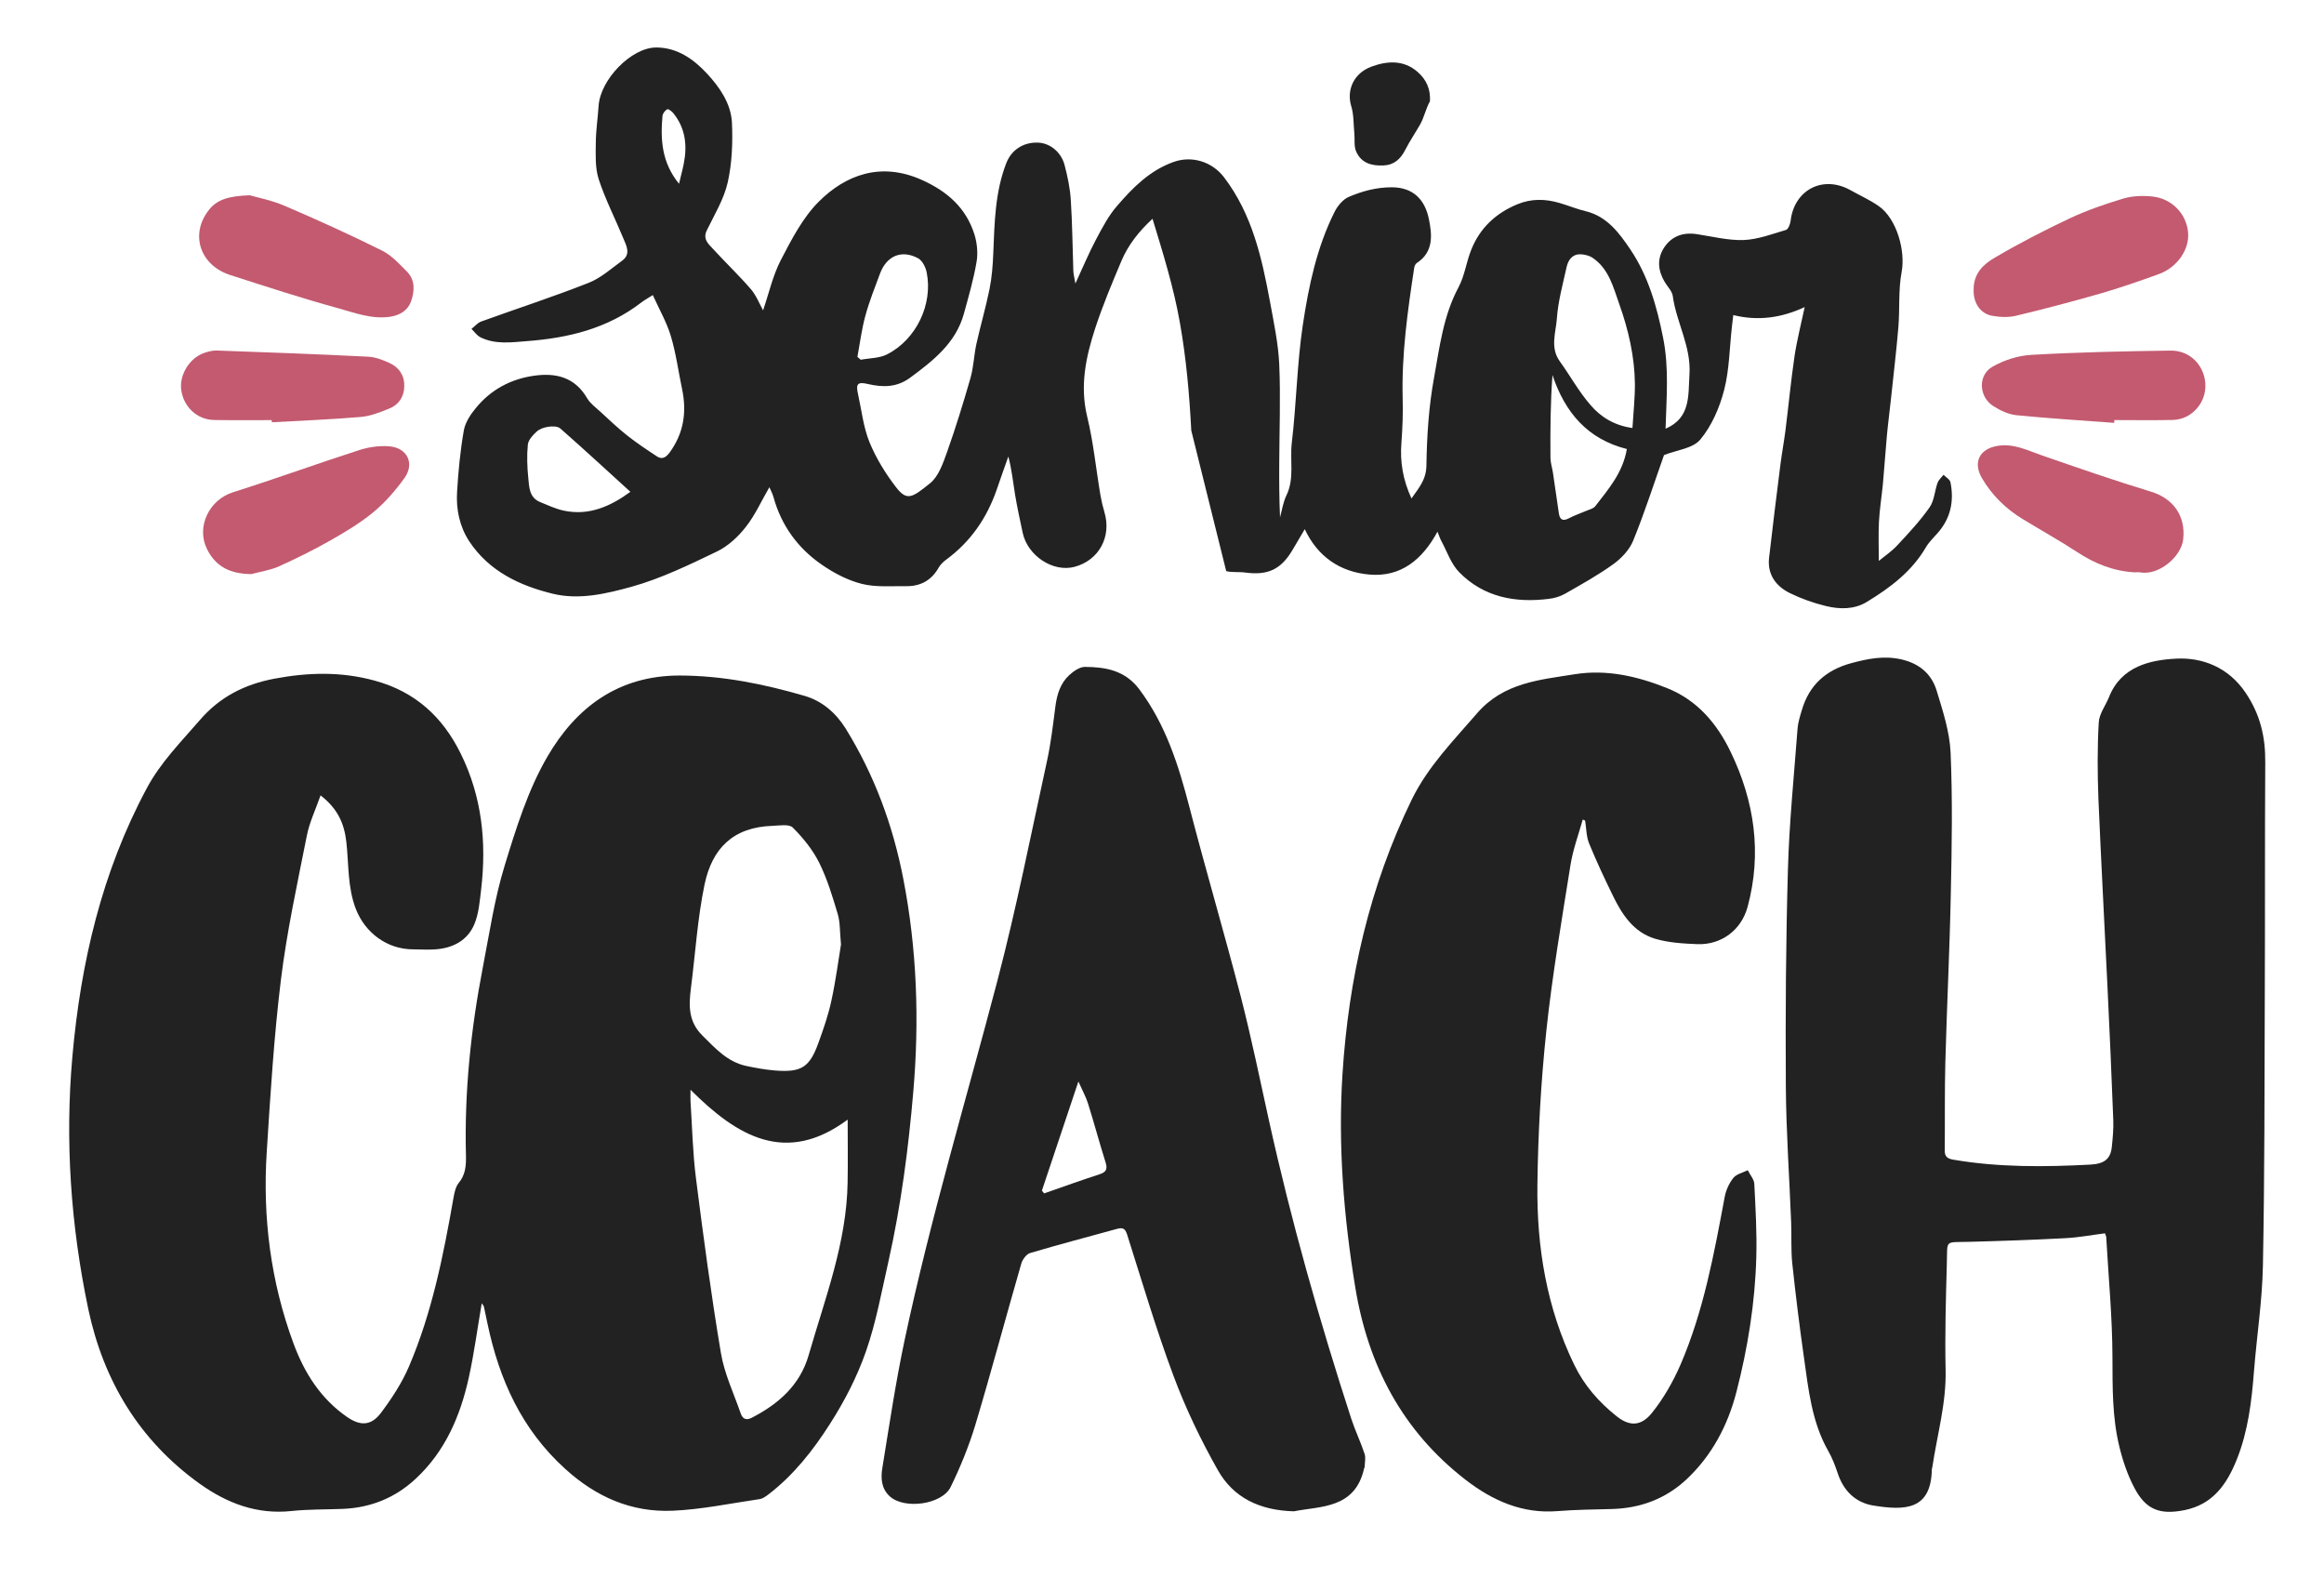
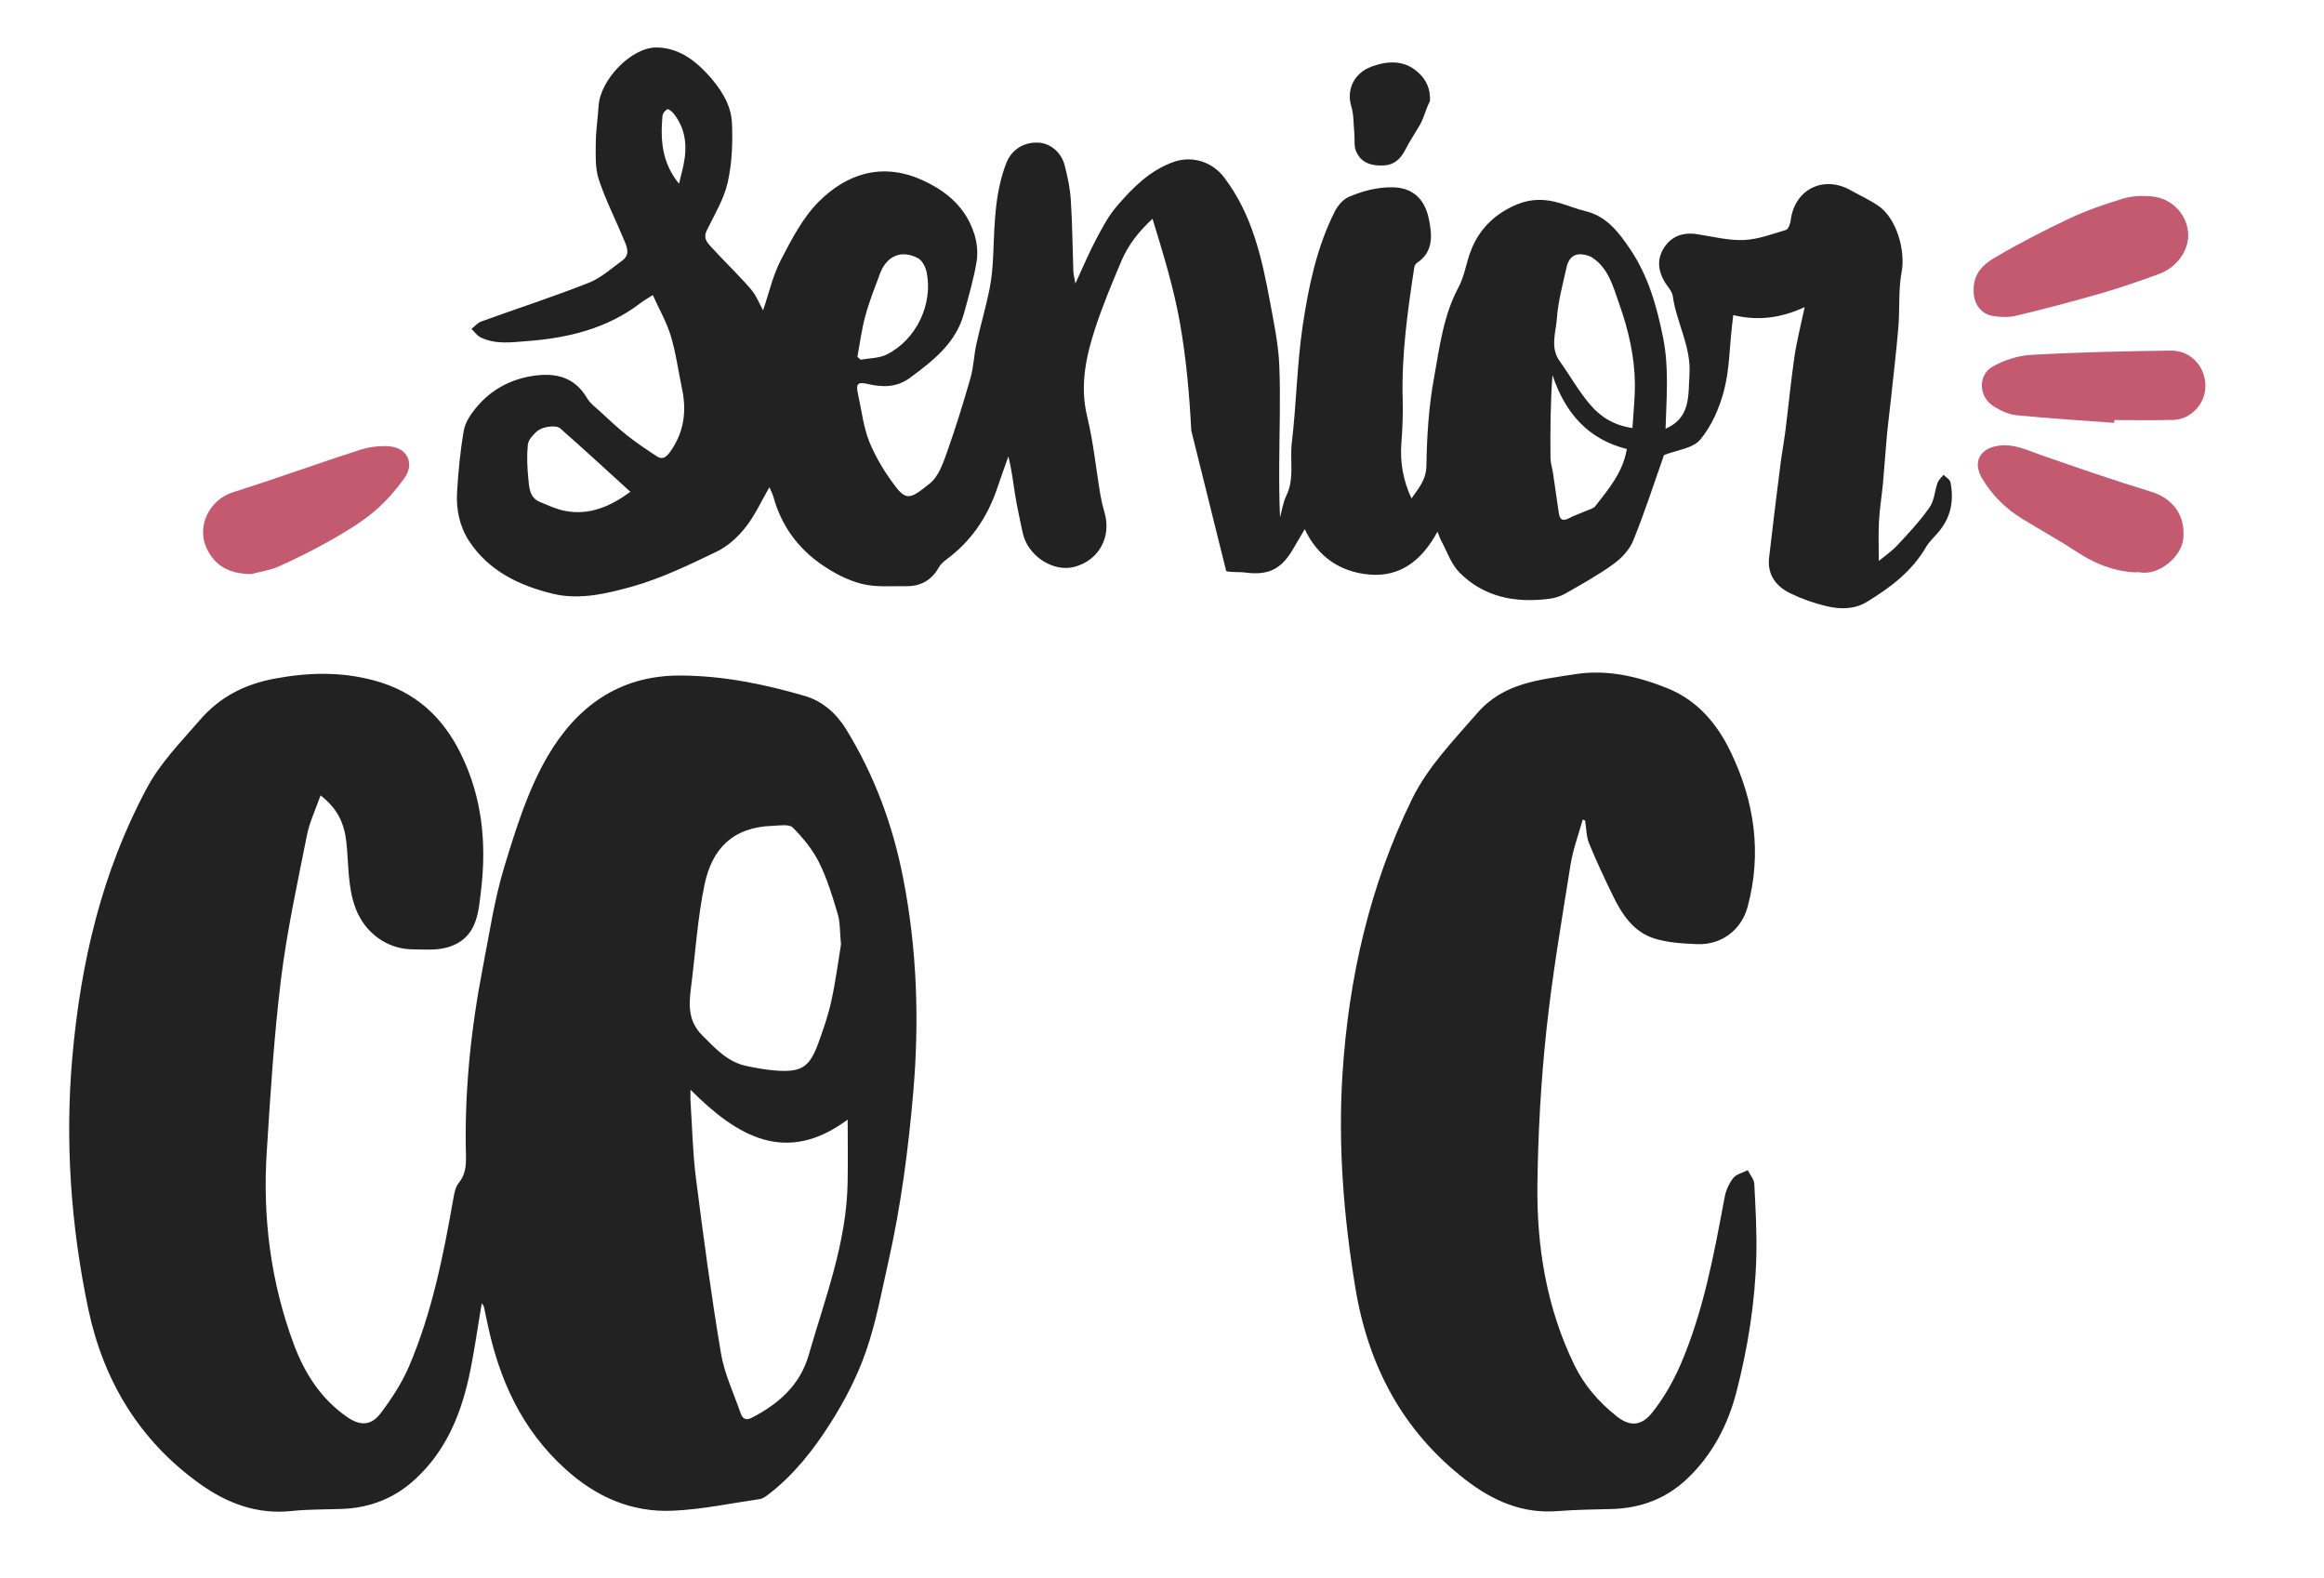
<svg xmlns="http://www.w3.org/2000/svg" version="1.1" id="Layer_1" x="0px" y="0px" viewBox="0 0 358 243" style="enable-background:new 0 0 358 243;" xml:space="preserve">
  <style type="text/css">
	.st0{fill:#222222;}
	.st1{fill:#C35A70;}
</style>
  <g>
    <g>
      <path class="st0" d="M129.55,145.45c-0.19-1.98-0.12-3.38-0.49-4.65c-0.8-2.69-1.62-5.42-2.86-7.93    c-0.99-1.99-2.49-3.84-4.07-5.42c-0.56-0.58-2.06-0.31-3.14-0.27c-6.09,0.2-9.29,3.51-10.45,9c-1.09,5.23-1.42,10.62-2.1,15.94    c-0.34,2.68-0.44,5.17,1.74,7.33c2.01,1.99,3.87,4.09,6.79,4.71c1.47,0.31,2.97,0.58,4.47,0.7c4.02,0.31,5.28-0.49,6.65-4.3    c0.77-2.13,1.52-4.28,1.99-6.5C128.74,151.03,129.14,147.94,129.55,145.45 M130.58,172.42c-9.5,7.04-16.98,2.63-24.21-4.6    c0,0.9-0.02,1.35,0,1.79c0.26,3.96,0.34,7.93,0.84,11.85c1.14,8.98,2.34,17.97,3.84,26.89c0.53,3.19,1.98,6.22,3.05,9.31    c0.26,0.75,0.75,1.16,1.69,0.68c4.14-2.13,7.45-5.03,8.78-9.65c2.52-8.75,5.85-17.3,6-26.58    C130.63,178.95,130.58,175.8,130.58,172.42 M49.38,122.49c-0.78,2.22-1.7,4.13-2.1,6.14c-1.47,7.4-3.09,14.8-4.01,22.28    c-1.07,8.78-1.62,17.64-2.18,26.49c-0.65,10.09,0.61,20,4.13,29.51c1.67,4.52,4.19,8.51,8.27,11.32c2.01,1.38,3.68,1.36,5.18-0.63    c1.67-2.22,3.24-4.62,4.33-7.16c3.55-8.29,5.3-17.1,6.85-25.93c0.14-0.8,0.32-1.72,0.8-2.32c1.06-1.28,1.16-2.66,1.13-4.21    c-0.26-9.79,0.75-19.47,2.61-29.07c1.01-5.22,1.79-10.52,3.34-15.57c1.76-5.76,3.6-11.68,6.6-16.83    c4.4-7.55,10.91-12.5,20.41-12.48c6.61,0.02,12.92,1.31,19.16,3.12c2.73,0.78,4.86,2.63,6.36,5.03c4.43,7.16,7.3,14.92,8.9,23.22    c2.1,10.84,2.47,21.74,1.53,32.7c-0.75,8.78-1.89,17.51-3.82,26.12c-1.06,4.67-1.91,9.43-3.48,13.91    c-1.36,3.9-3.31,7.67-5.54,11.15c-2.59,4.06-5.59,7.88-9.48,10.86c-0.41,0.31-0.87,0.65-1.35,0.72c-4.47,0.65-8.93,1.6-13.42,1.79    c-6.34,0.27-11.8-2.13-16.55-6.46c-6.68-6.05-10.14-13.72-11.95-22.33c-0.19-0.87-0.36-1.74-0.55-2.61    c-0.03-0.14-0.15-0.26-0.34-0.55c-0.68,3.96-1.18,7.77-2.01,11.52c-1.31,5.88-3.63,11.3-8.17,15.51    c-3.19,2.97-6.96,4.47-11.29,4.64c-2.59,0.1-5.22,0.05-7.79,0.32c-5.35,0.58-9.96-1.18-14.18-4.19    c-9.31-6.67-14.83-15.87-17.17-26.9c-2.69-12.82-3.61-25.85-2.45-38.9c1.28-14.42,4.53-28.4,11.46-41.31    c2.11-3.96,5.23-7.09,8.13-10.45c3.12-3.63,6.94-5.56,11.56-6.43c5.2-0.97,10.26-1.11,15.43,0.31c6.24,1.7,10.47,5.59,13.25,11.25    c3.26,6.61,3.99,13.64,3.14,20.87c-0.22,1.84-0.36,3.78-1.07,5.44c-1.06,2.47-3.29,3.63-5.97,3.82c-1.14,0.09-2.28,0-3.43,0    c-4.01,0-7.42-2.54-8.85-6.26c-1.28-3.34-1.06-6.87-1.45-10.3C53.02,126.73,51.95,124.47,49.38,122.49" />
      <path class="st0" d="M104.6,28.3c0.29-1.23,0.55-2.15,0.73-3.09c0.56-2.81,0.26-5.47-1.6-7.77c-0.24-0.29-0.78-0.72-0.95-0.61    c-0.34,0.19-0.7,0.65-0.73,1.04C101.73,21.48,101.92,25.01,104.6,28.3 M132.08,54.96c0.17,0.15,0.34,0.29,0.51,0.44    c1.36-0.26,2.86-0.22,4.04-0.82c4.52-2.28,7.11-7.74,6.12-12.63c-0.15-0.78-0.66-1.81-1.31-2.17c-2.54-1.38-4.86-0.39-5.88,2.35    c-0.8,2.15-1.65,4.28-2.25,6.48C132.74,50.68,132.47,52.85,132.08,54.96 M250.61,69.15c-6.02-1.52-9.51-5.57-11.46-11.39    c-0.32,4.3-0.34,8.51-0.31,12.72c0,0.77,0.26,1.53,0.38,2.3c0.31,2.1,0.6,4.21,0.92,6.31c0.15,0.95,0.61,1.21,1.53,0.73    c0.87-0.46,1.81-0.77,2.71-1.16c0.48-0.2,1.07-0.34,1.36-0.7C247.77,75.33,249.98,72.81,250.61,69.15 M97.11,75.74    c-3.65-3.32-7.18-6.58-10.79-9.75c-0.41-0.36-1.24-0.36-1.84-0.27c-0.65,0.09-1.38,0.34-1.84,0.77c-0.58,0.53-1.26,1.28-1.33,1.99    c-0.17,1.7-0.1,3.44,0.07,5.15c0.14,1.4,0.15,3,1.81,3.68c1.19,0.49,2.4,1.06,3.67,1.33C90.74,79.46,94.04,77.98,97.11,75.74     M251.47,65.91c0.14-2.34,0.39-4.57,0.38-6.79c-0.05-4.23-0.99-8.3-2.4-12.27c-0.94-2.64-1.6-5.42-4.09-7.13    c-0.53-0.36-1.28-0.55-1.93-0.56c-1.24-0.02-1.86,0.9-2.1,1.96c-0.58,2.63-1.31,5.25-1.5,7.91c-0.15,2.18-1.09,4.5,0.46,6.63    c1.6,2.22,2.92,4.65,4.71,6.7C246.59,64.25,248.76,65.55,251.47,65.91 M183.51,66.3c-0.29-5.56-0.78-11.15-1.76-16.64    c-0.95-5.39-2.59-10.66-4.21-15.97c-2.1,1.94-3.73,4.01-4.77,6.44c-1.45,3.43-2.9,6.89-4.06,10.42c-1.43,4.4-2.39,8.83-1.24,13.59    c0.97,3.97,1.36,8.08,2.05,12.14c0.15,0.87,0.36,1.74,0.61,2.59c1.13,3.8-0.85,7.42-4.6,8.42c-3.31,0.89-7.25-1.7-8-5.28    c-0.41-1.94-0.84-3.87-1.16-5.81c-0.32-1.93-0.51-3.89-1.04-5.9c-0.61,1.72-1.23,3.44-1.82,5.18c-1.52,4.35-4.02,7.96-7.76,10.71    c-0.44,0.32-0.89,0.75-1.16,1.23c-1.11,1.98-2.83,2.88-5.01,2.85c-2.28-0.03-4.67,0.19-6.84-0.36c-2.17-0.55-4.26-1.65-6.12-2.93    c-3.7-2.54-6.26-6.04-7.47-10.43c-0.15-0.55-0.43-1.04-0.63-1.52c-1.23,2.11-2.2,4.31-3.65,6.14c-1.19,1.52-2.76,2.97-4.47,3.78    c-4.26,2.05-8.58,4.14-13.08,5.4c-3.89,1.07-8.06,2.08-12.14,1.09c-5.11-1.24-9.85-3.46-12.91-8.1c-1.48-2.27-2.03-4.93-1.86-7.6    c0.19-3.17,0.49-6.34,1.04-9.46c0.22-1.24,1.04-2.47,1.88-3.48c2.3-2.8,5.35-4.43,8.93-4.94c3.38-0.48,6.29,0.22,8.18,3.46    c0.48,0.82,1.33,1.43,2.06,2.1c1.33,1.23,2.64,2.47,4.06,3.6c1.48,1.18,3.07,2.23,4.65,3.27c0.78,0.51,1.36,0.17,1.94-0.6    c2.17-2.97,2.66-6.21,1.93-9.73c-0.58-2.74-0.94-5.54-1.74-8.2c-0.63-2.11-1.76-4.07-2.78-6.32c-0.68,0.44-1.26,0.75-1.77,1.14    c-5.2,4.01-11.22,5.47-17.61,5.95c-2.45,0.19-4.89,0.55-7.19-0.6c-0.53-0.27-0.92-0.85-1.36-1.28c0.49-0.38,0.92-0.92,1.47-1.13    c5.51-1.99,11.08-3.8,16.54-5.95c1.89-0.73,3.51-2.2,5.2-3.43c1.36-0.99,0.68-2.25,0.2-3.39c-1.26-3.07-2.8-6.04-3.82-9.17    c-0.56-1.76-0.46-3.77-0.44-5.66c0.02-1.88,0.31-3.73,0.43-5.61c0.26-4.07,5.06-9,8.87-9c3.27,0,5.78,1.82,7.83,4.02    c1.93,2.08,3.68,4.59,3.84,7.52c0.14,3.07,0.02,6.26-0.65,9.24c-0.58,2.57-2.03,4.94-3.21,7.36c-0.7,1.41,0.29,2.15,1.01,2.95    c1.89,2.06,3.94,4.01,5.76,6.12c0.82,0.95,1.3,2.2,1.89,3.27c0.9-2.64,1.5-5.37,2.74-7.76c1.64-3.15,3.36-6.5,5.83-8.97    c4.07-4.07,9.53-6.24,15.96-3.32c3.89,1.76,6.75,4.3,8.03,8.37c0.41,1.33,0.56,2.88,0.32,4.24c-0.46,2.69-1.23,5.35-1.96,8    c-1.26,4.5-4.71,7.18-8.25,9.8c-2.06,1.52-4.19,1.52-6.5,0.99c-1.6-0.38-1.91-0.05-1.55,1.53c0.55,2.47,0.82,5.08,1.76,7.4    c1.01,2.47,2.47,4.84,4.11,6.97c1.7,2.2,2.52,1.55,5.22-0.61c1.33-1.06,2.01-3.1,2.63-4.82c1.33-3.75,2.51-7.57,3.61-11.41    c0.48-1.69,0.53-3.48,0.9-5.2c0.63-2.83,1.45-5.63,2.03-8.47c0.36-1.81,0.51-3.68,0.58-5.54c0.19-4.69,0.27-9.39,1.99-13.84    c0.8-2.08,2.64-3.26,4.86-3.19c1.84,0.05,3.6,1.41,4.14,3.48c0.46,1.76,0.84,3.56,0.95,5.35c0.24,3.63,0.26,7.26,0.39,10.91    c0.02,0.55,0.17,1.09,0.32,1.96c1.14-2.47,2.06-4.67,3.17-6.77c0.97-1.82,1.94-3.7,3.29-5.23c2.42-2.8,5.01-5.42,8.66-6.72    c2.83-1.01,5.92-0.05,7.76,2.34c4.36,5.71,5.85,12.45,7.11,19.26c0.58,3.17,1.26,6.36,1.41,9.55c0.22,5.08,0.02,10.18,0,15.28    c-0.02,2.74,0,5.49,0.12,8.3c0.31-1.14,0.48-2.35,0.99-3.39c1.26-2.61,0.51-5.39,0.82-8.06c0.72-6.04,0.8-12.16,1.7-18.17    c0.9-5.98,2.15-11.97,4.91-17.46c0.46-0.9,1.28-1.89,2.17-2.27c2.08-0.89,4.26-1.48,6.61-1.48c3.34,0,5.13,1.93,5.73,4.89    c0.49,2.39,0.77,5.06-1.86,6.77c-0.22,0.14-0.38,0.51-0.41,0.8c-1.01,6.63-1.94,13.25-1.77,20c0.07,2.28-0.02,4.59-0.19,6.87    c-0.24,2.97,0.24,5.76,1.55,8.59c1.11-1.6,2.27-2.86,2.3-5.08c0.07-4.52,0.36-9.09,1.18-13.54c0.85-4.71,1.43-9.55,3.77-13.91    c0.94-1.76,1.19-3.85,1.94-5.73c1.33-3.36,3.77-5.66,7.11-7.04c2.18-0.9,4.35-0.85,6.55-0.19c1.35,0.39,2.64,0.94,4.01,1.26    c3.27,0.8,5.15,3.36,6.84,5.86c2.76,4.09,4.09,8.76,5.06,13.62c0.94,4.67,0.51,9.31,0.38,14.01c3.87-1.67,3.48-5.06,3.68-8.34    c0.29-4.31-2.01-8-2.57-12.09c-0.1-0.75-0.8-1.43-1.23-2.15c-1.06-1.76-1.23-3.61-0.1-5.32c1.16-1.76,2.93-2.39,5.05-2.06    c2.4,0.36,4.82,0.99,7.23,0.9c2.18-0.09,4.35-0.92,6.48-1.55c0.36-0.1,0.65-0.89,0.72-1.38c0.55-4.82,5.01-7.13,9.27-4.72    c1.43,0.8,2.95,1.48,4.3,2.42c2.78,1.94,4.16,6.89,3.53,10.18c-0.51,2.73-0.27,5.59-0.49,8.39c-0.31,3.75-0.77,7.48-1.16,11.23    c-0.2,1.91-0.46,3.8-0.63,5.71c-0.22,2.42-0.38,4.86-0.6,7.28c-0.19,1.96-0.51,3.9-0.61,5.86c-0.1,1.96-0.02,3.92-0.02,6    c0.94-0.78,2.03-1.5,2.88-2.44c1.74-1.86,3.48-3.73,4.94-5.81c0.73-1.04,0.78-2.52,1.23-3.78c0.17-0.46,0.6-0.82,0.92-1.23    c0.38,0.38,0.99,0.72,1.07,1.16c0.58,2.92,0.02,5.57-2.01,7.84c-0.61,0.7-1.31,1.36-1.77,2.15c-2.2,3.77-5.56,6.27-9.17,8.46    c-1.91,1.14-4.14,1.11-6.22,0.6c-1.91-0.46-3.8-1.13-5.56-1.99c-2.15-1.06-3.49-2.85-3.22-5.4c0.55-4.84,1.16-9.68,1.77-14.53    c0.22-1.69,0.53-3.38,0.75-5.06c0.48-3.82,0.84-7.64,1.4-11.46c0.36-2.44,0.99-4.86,1.57-7.6c-3.56,1.65-7.14,2.18-11,1.23    c-0.09,0.72-0.15,1.21-0.2,1.7c-0.38,3.29-0.39,6.68-1.21,9.85c-0.7,2.71-1.91,5.51-3.67,7.62c-1.14,1.38-3.67,1.62-5.59,2.39    c-1.5,4.23-2.95,8.76-4.74,13.16c-0.56,1.4-1.79,2.71-3.03,3.61c-2.35,1.7-4.91,3.12-7.45,4.57c-0.75,0.43-1.65,0.7-2.51,0.8    c-5.18,0.65-10.02-0.24-13.81-4.09c-1.26-1.28-1.88-3.19-2.76-4.82c-0.19-0.34-0.31-0.73-0.6-1.43c-2.35,4.35-5.68,7.02-10.48,6.6    c-4.52-0.39-7.98-2.76-9.96-6.99c-0.68,1.16-1.31,2.23-1.94,3.29c-1.76,2.93-3.77,3.85-7.23,3.39c-0.97-0.14-1.99,0.02-2.93-0.22" />
-       <path class="st0" d="M324.26,189.93c-2.06,0.26-4.09,0.65-6.15,0.75c-4.93,0.26-9.85,0.43-14.78,0.56    c-3.84,0.1-3.32-0.38-3.43,3.32c-0.15,5.47-0.31,10.94-0.19,16.42c0.12,5.13-1.31,10.01-2.05,14.99c-0.02,0.1-0.07,0.2-0.07,0.31    c-0.12,6.29-4.14,6.36-9.02,5.57c-2.73-0.44-4.6-2.27-5.49-5c-0.39-1.18-0.85-2.37-1.47-3.44c-2.54-4.48-3.03-9.5-3.73-14.42    c-0.68-4.79-1.28-9.62-1.79-14.42c-0.22-2.06-0.09-4.16-0.17-6.26c-0.27-6.97-0.77-13.95-0.82-20.92    c-0.07-11.15,0-22.32,0.32-33.47c0.2-7.23,0.94-14.46,1.48-21.67c0.07-0.97,0.38-1.94,0.66-2.88c1.14-3.9,3.73-6.19,7.64-7.25    c2.54-0.68,5-1.18,7.67-0.58c2.78,0.63,4.67,2.23,5.46,4.82c0.95,3.12,2.01,6.34,2.15,9.56c0.31,7.23,0.19,14.47,0.03,21.72    c-0.17,8.64-0.61,17.3-0.84,25.95c-0.12,4.53-0.05,9.07-0.09,13.59c-0.02,0.9,0.38,1.24,1.26,1.4c7.02,1.21,14.1,1.14,21.16,0.77    c2.23-0.12,3.14-0.92,3.32-2.78c0.14-1.35,0.27-2.71,0.22-4.06c-0.26-6.82-0.56-13.64-0.89-20.46c-0.46-9.68-0.99-19.37-1.4-29.05    c-0.15-3.9-0.17-7.83,0.05-11.73c0.07-1.35,1.07-2.63,1.6-3.96c1.88-4.72,6.39-5.68,10.35-5.88c3.99-0.2,8.01,1.3,10.67,5.25    c2.27,3.36,3.07,6.82,3.03,10.74c-0.07,11.9-0.02,23.78-0.07,35.68c-0.05,13.93-0.02,27.84-0.29,41.77    c-0.1,5.46-0.95,10.89-1.38,16.35c-0.36,4.59-0.9,9.14-2.61,13.45c-1.52,3.84-3.68,7.01-8.1,7.89c-3.73,0.75-5.92-0.03-7.69-3.39    c-1.06-1.99-1.81-4.21-2.34-6.41c-1.11-4.53-1.04-9.15-1.06-13.83c-0.02-6.09-0.6-12.17-0.95-18.26    C324.5,190.48,324.38,190.29,324.26,189.93" />
      <path class="st0" d="M243.81,126.22c-0.65,2.32-1.5,4.6-1.88,6.97c-1.35,8.49-2.81,16.98-3.72,25.52    c-0.84,7.88-1.28,15.8-1.38,23.73c-0.12,9.62,1.43,19.01,5.69,27.77c1.52,3.14,3.77,5.71,6.51,7.89c2.13,1.7,3.87,1.43,5.44-0.51    c1.79-2.23,3.27-4.82,4.42-7.47c3.55-8.25,5.15-17.03,6.79-25.79c0.19-1.04,0.68-2.11,1.33-2.93c0.48-0.6,1.45-0.8,2.22-1.19    c0.34,0.7,0.97,1.38,1.01,2.1c0.19,3.75,0.41,7.5,0.31,11.25c-0.19,7.06-1.31,14.01-3.07,20.83c-1.33,5.13-3.75,9.72-7.65,13.4    c-3.26,3.05-7.18,4.5-11.63,4.6c-2.76,0.07-5.52,0.1-8.27,0.32c-5.42,0.44-10.02-1.62-14.15-4.81c-9.7-7.5-15.02-17.56-17-29.6    c-1.79-10.89-2.68-21.87-1.98-32.87c0.94-14.73,4.16-28.95,10.69-42.33c2.51-5.11,6.41-9.04,10.04-13.25    c4.09-4.74,9.65-5.15,15.07-6.02c4.89-0.78,9.63,0.31,14.18,2.13c4.67,1.86,7.72,5.47,9.82,9.84c3.67,7.6,4.84,15.58,2.61,23.85    c-0.97,3.58-4.04,5.88-7.74,5.75c-2.2-0.09-4.48-0.22-6.56-0.85c-3.26-0.99-5.05-3.72-6.46-6.63c-1.3-2.66-2.56-5.34-3.67-8.06    c-0.43-1.07-0.41-2.32-0.6-3.48C244.08,126.31,243.95,126.27,243.81,126.22" />
-       <path class="st0" d="M160.5,183.35c0.12,0.14,0.22,0.29,0.34,0.43c2.88-1.01,5.75-2.03,8.64-2.98c1.07-0.36,1.11-0.92,0.8-1.89    c-0.94-2.98-1.74-6-2.68-8.98c-0.32-1.02-0.85-1.96-1.48-3.38C164.14,172.46,162.32,177.9,160.5,183.35 M199.32,232.74    c-5.35-0.14-9.34-2.15-11.7-6.31c-2.63-4.65-4.98-9.53-6.84-14.53c-2.68-7.16-4.84-14.51-7.16-21.8    c-0.31-0.99-0.73-1.07-1.57-0.85c-4.47,1.23-8.93,2.4-13.38,3.72c-0.56,0.17-1.16,0.99-1.35,1.64c-2.39,8.27-4.6,16.57-7.07,24.81    c-0.99,3.27-2.3,6.48-3.8,9.56c-1.33,2.73-7.14,3.51-9.39,1.45c-1.3-1.18-1.4-2.81-1.14-4.36c1.07-6.58,2.05-13.18,3.43-19.69    c3.97-18.67,9.46-36.94,14.3-55.37c2.93-11.18,5.17-22.54,7.64-33.84c0.6-2.74,0.92-5.54,1.28-8.32c0.24-1.86,0.75-3.61,2.15-4.89    c0.66-0.6,1.6-1.26,2.4-1.26c3.21,0.02,6.19,0.53,8.39,3.46c4.07,5.44,6.04,11.68,7.71,18.12c2.54,9.79,5.4,19.47,7.93,29.25    c1.62,6.31,2.93,12.68,4.33,19.04c3.43,15.53,7.77,30.81,12.68,45.93c0.6,1.82,1.45,3.58,2.05,5.4c0.2,0.61,0.02,1.38,0,2.06    c0,0.05-0.05,0.09-0.07,0.14C208.76,232.38,203.42,231.92,199.32,232.74" />
      <path class="st1" d="M304.03,44.8c-0.09-2.68,1.52-4.09,3.15-5.06c3.78-2.23,7.72-4.26,11.71-6.14c2.63-1.23,5.4-2.18,8.18-3.02    c1.4-0.41,3-0.48,4.47-0.32c3.03,0.31,5.25,2.66,5.52,5.49c0.26,2.64-1.64,5.42-4.5,6.46c-2.93,1.06-5.86,2.08-8.85,2.95    c-4.38,1.26-8.78,2.42-13.21,3.48c-1.18,0.27-2.49,0.2-3.68-0.02C305,48.26,304.01,46.59,304.03,44.8" />
-       <path class="st1" d="M38.47,30.07c1.23,0.36,3.39,0.77,5.37,1.62c5.05,2.17,10.06,4.43,14.99,6.89c1.48,0.73,2.71,2.08,3.9,3.29    c1.26,1.3,1.13,3.03,0.58,4.57c-0.49,1.36-1.7,2.11-3.22,2.34c-2.85,0.41-5.46-0.61-8.06-1.33c-5.59-1.53-11.1-3.34-16.6-5.11    c-4.57-1.48-6.15-6.14-3.39-9.82C33.37,30.65,35.36,30.19,38.47,30.07" />
      <path class="st1" d="M328.86,88.14c-3.29-0.17-6.19-1.35-8.93-3.15c-2.73-1.79-5.61-3.38-8.39-5.08    c-2.57-1.57-4.67-3.63-6.21-6.24c-1.45-2.44-0.43-4.55,2.4-5.01c2.51-0.41,4.65,0.73,6.9,1.5c5.54,1.91,11.06,3.84,16.67,5.54    c3.41,1.02,5.42,3.68,5.01,7.36c-0.29,2.64-3.73,5.63-6.68,5.08C329.39,88.09,329.12,88.14,328.86,88.14" />
      <path class="st1" d="M38.72,88.41c-3.12-0.03-5.46-1.04-6.85-3.89c-1.67-3.43,0.38-7.57,4.01-8.71c6.53-2.06,12.96-4.4,19.47-6.5    c1.45-0.46,3.05-0.7,4.57-0.58c2.81,0.2,4.01,2.64,2.37,4.91c-1.38,1.91-2.98,3.75-4.79,5.25c-2.06,1.7-4.42,3.1-6.77,4.43    c-2.56,1.45-5.2,2.74-7.89,3.96C41.53,87.83,40.08,88.04,38.72,88.41" />
-       <path class="st1" d="M41.86,64.7c-2.97,0-5.92,0.03-8.88-0.02c-2.61-0.05-4.69-1.99-5.06-4.62c-0.32-2.28,1.23-4.89,3.48-5.69    c0.63-0.22,1.31-0.41,1.98-0.39c7.77,0.27,15.55,0.56,23.32,0.95c1.11,0.05,2.23,0.49,3.26,0.95c1.48,0.66,2.35,1.91,2.32,3.58    c-0.02,1.59-0.82,2.85-2.27,3.44c-1.42,0.58-2.93,1.18-4.43,1.31c-4.55,0.39-9.12,0.56-13.69,0.82    C41.86,64.92,41.86,64.82,41.86,64.7" />
      <path class="st1" d="M325.68,65.12c-5.01-0.38-10.04-0.68-15.05-1.18c-1.23-0.12-2.51-0.73-3.58-1.41    c-2.22-1.41-2.4-4.72-0.15-6.04c1.77-1.02,3.94-1.72,5.98-1.84c7.14-0.41,14.32-0.56,21.48-0.66c2.64-0.03,4.65,1.74,5.22,4.13    c0.56,2.34-0.44,4.74-2.64,5.97c-0.65,0.36-1.47,0.56-2.2,0.58c-3.02,0.07-6.02,0.02-9.04,0.02    C325.69,64.85,325.69,64.99,325.68,65.12" />
      <path class="st0" d="M220.27,15.61c-0.63,1.11-0.89,2.49-1.53,3.6c-0.75,1.3-1.59,2.54-2.27,3.87c-0.72,1.4-1.69,2.32-3.34,2.4    c-1.86,0.09-3.48-0.38-4.24-2.2c-0.34-0.8-0.17-1.79-0.26-2.71c-0.14-1.41-0.07-2.9-0.48-4.23c-0.73-2.4,0.31-5.06,3.17-6.1    c2.34-0.85,4.89-1.06,7.06,0.84C219.74,12.27,220.4,13.77,220.27,15.61c0,0-0.1-0.48,0.02-0.39" />
    </g>
  </g>
</svg>